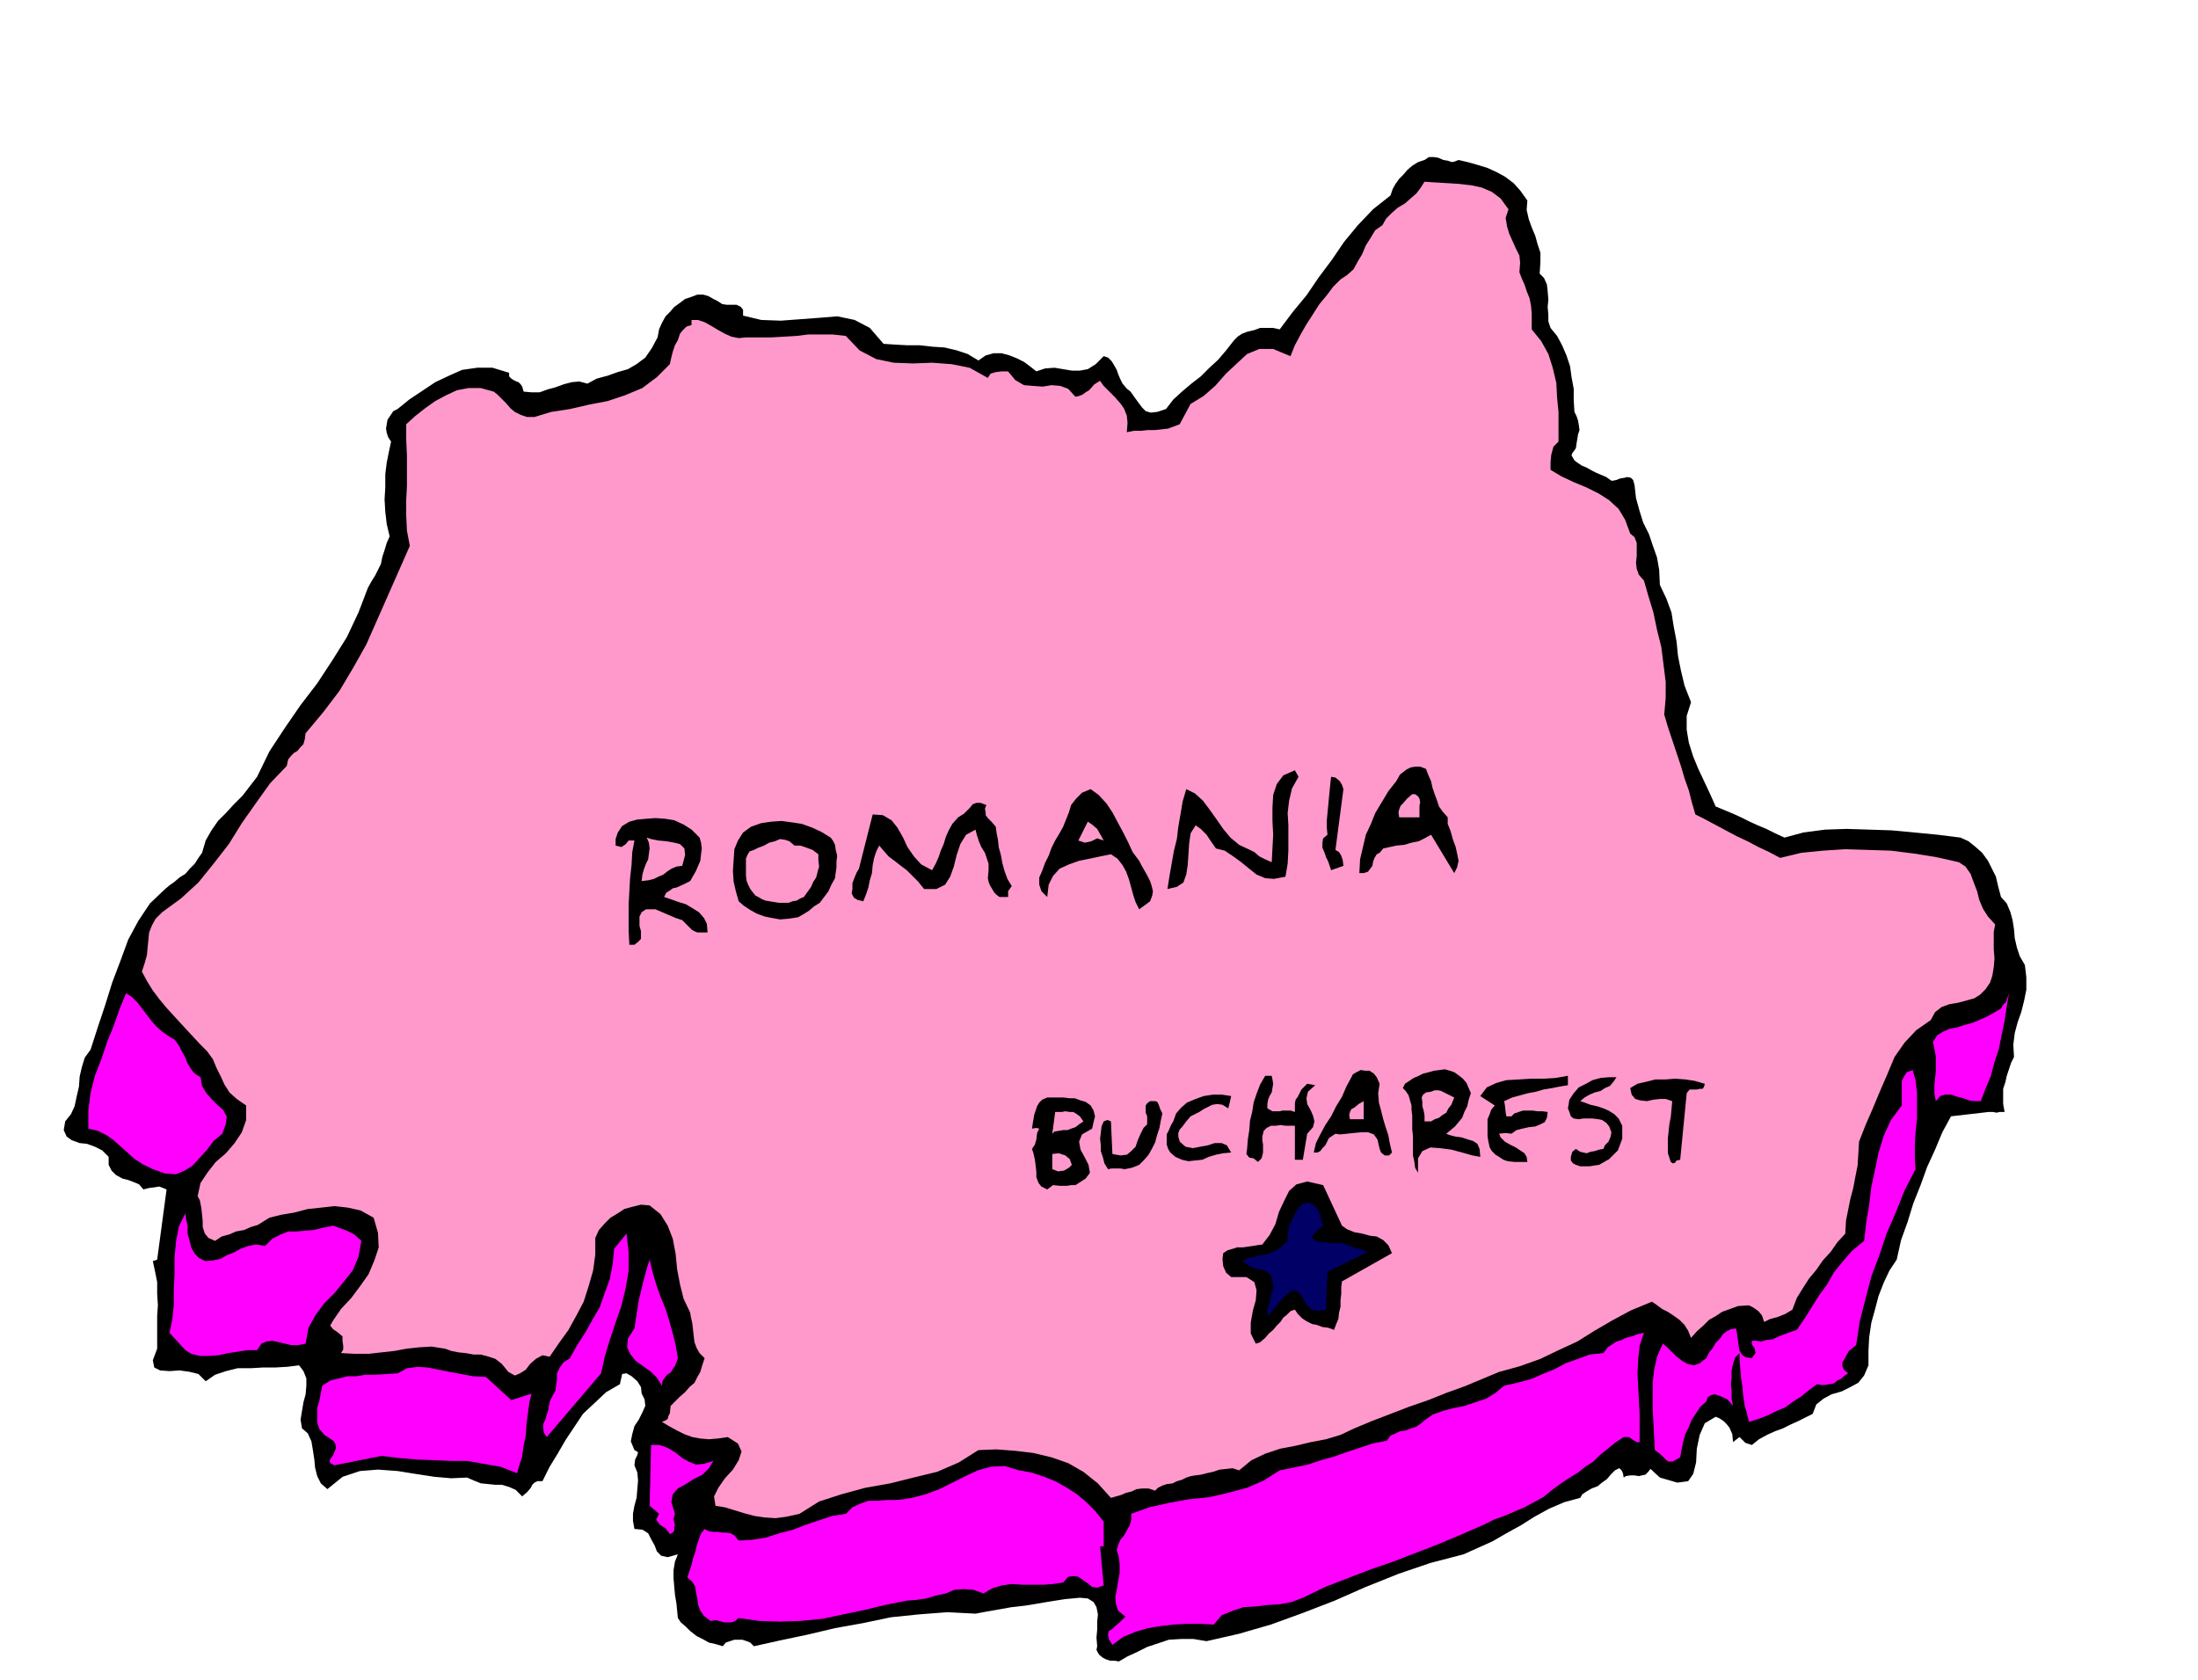
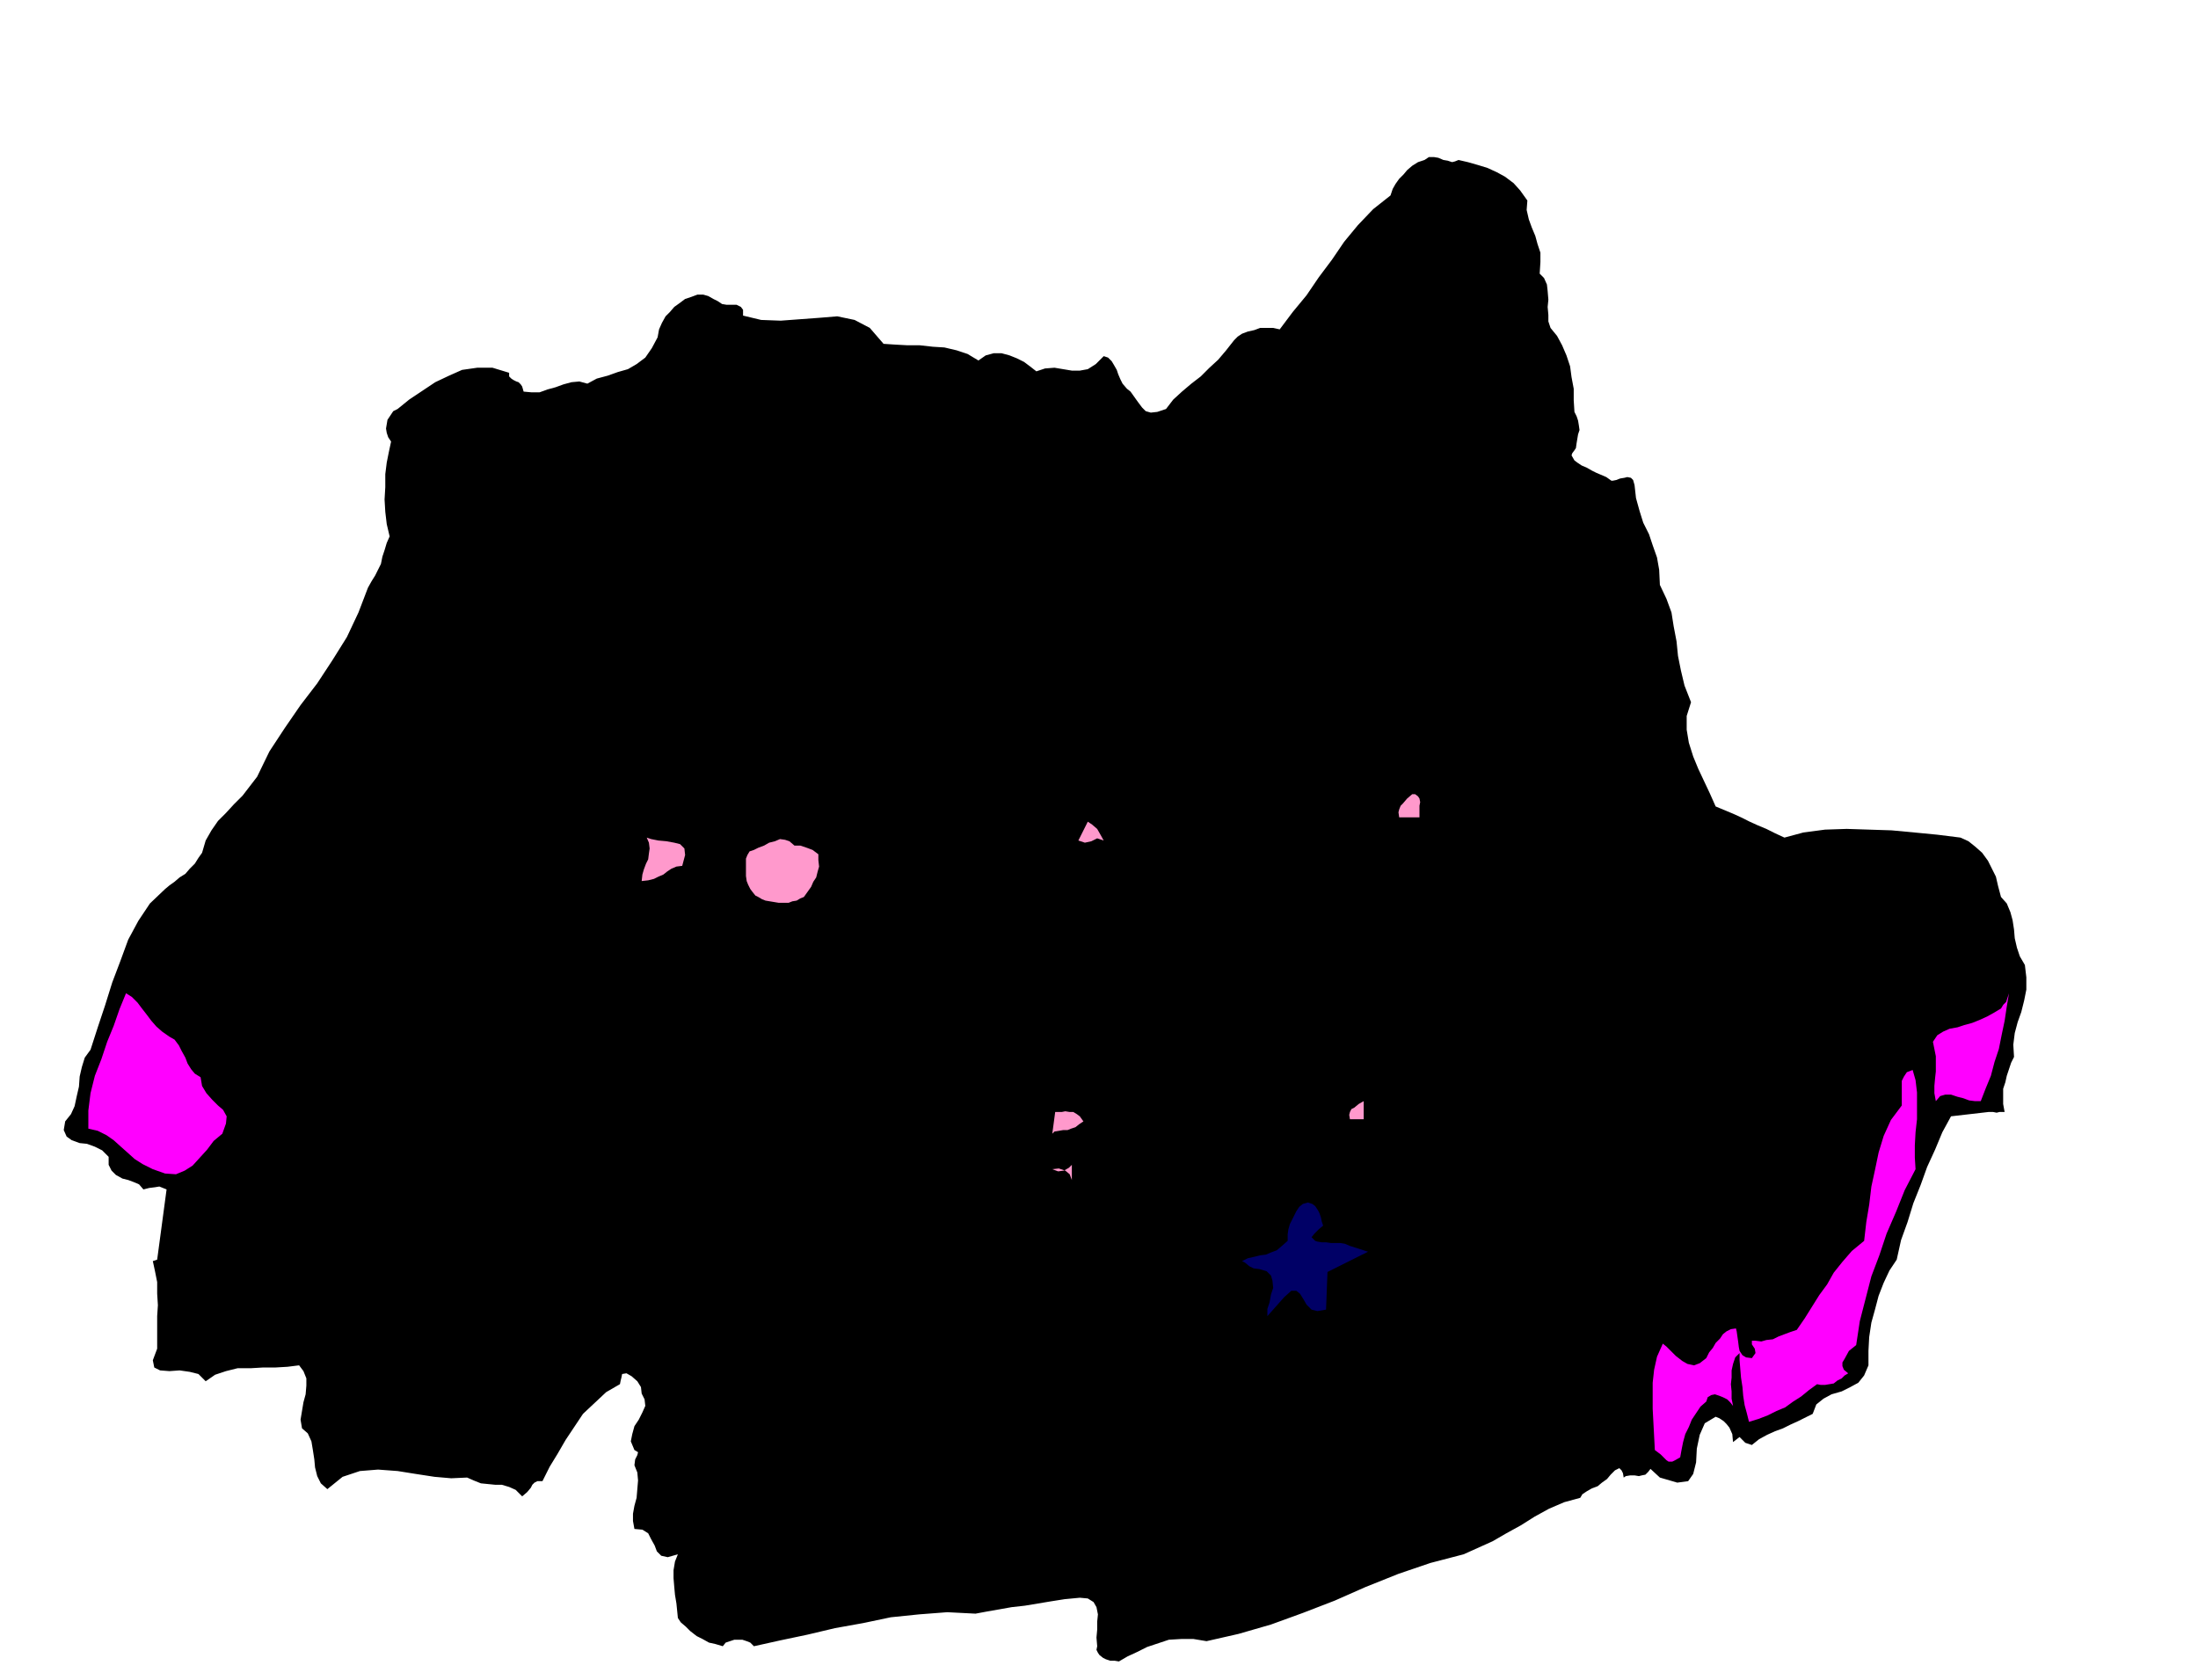
<svg xmlns="http://www.w3.org/2000/svg" fill-rule="evenodd" height="374.97" preserveAspectRatio="none" stroke-linecap="round" viewBox="0 0 3035 2321" width="490.455">
  <style>.brush1{fill:#000}.pen1{stroke:none}.brush2{fill:#f9c}.brush3{fill:#f0f}</style>
  <path class="pen1 brush1" d="m2014 221 13 3 14 4 13 4 13 6 11 6 12 9 9 10 10 14-1 13 3 13 4 11 5 12 3 11 4 12v13l-1 16 6 6 4 9 1 9 1 12-1 10 1 11v9l3 9 9 11 7 13 6 14 5 15 2 15 3 16v16l1 16 3 6 2 6 1 6 1 7-2 6-1 6-1 6-1 7-2 3-3 4-1 3 4 7 4 3 6 4 7 3 7 4 6 3 7 3 7 3 7 5h2l5-1 5-2 6-1 4-1 5 1 3 3 2 7 2 18 5 18 5 16 8 16 5 15 6 17 3 17 1 21 9 19 7 19 3 19 4 21 2 20 4 20 5 21 9 23-6 19v19l3 18 6 19 7 17 8 17 8 17 8 18 12 5 12 5 11 5 12 6 11 5 12 5 12 6 13 6 26-7 30-4 30-1 31 1 31 1 32 3 31 3 32 4 11 5 10 8 9 8 8 11 5 10 6 12 3 13 4 15 8 9 5 12 3 11 2 13 1 12 3 13 4 12 7 12 2 17v17l-3 15-4 16-5 14-4 15-2 16 1 17-4 8-3 9-3 9-2 9-3 9v21l2 11h-7l-4 1-5-1h-6l-52 6-12 22-10 24-11 24-9 25-10 25-8 26-9 25-6 27-10 15-8 17-7 18-5 19-5 18-3 20-1 19v20l-6 14-8 10-11 6-12 6-14 4-11 6-10 8-5 13-10 5-10 5-11 5-10 5-11 4-11 5-11 6-10 8-9-3-8-8-9 7-1-11-4-9-4-5-4-4-6-4-5-2-15 9-7 16-4 19-1 19-4 16-7 10-15 2-24-7-13-12-3 4-4 4-5 1-4 1-6-1h-6l-6 1-3 2-1-6-2-4-3-3-6 3-6 6-5 6-7 5-6 5-8 3-7 4-6 4-3 5-22 6-21 9-20 11-19 12-20 11-19 11-20 9-20 9-46 12-44 15-45 18-43 19-44 17-44 16-45 13-44 10-18-3h-17l-17 1-15 5-15 5-14 7-13 6-12 7-6-1h-6l-6-2-4-2-5-4-2-3-2-4 1-5-1-12 1-11v-11l1-10-2-10-4-7-8-5-11-1-21 2-19 3-18 3-18 3-18 2-17 3-17 3-16 3-39-2-39 3-39 4-38 8-39 7-38 9-38 8-36 8-5-5-5-2-6-2h-11l-6 2-6 2-4 5-10-3-9-2-9-5-8-4-9-7-6-6-7-6-4-6-1-10-1-10-2-12-1-11-1-12v-11l2-12 4-10-14 4-9-2-6-6-3-8-5-9-4-8-8-5-11-1-2-11v-10l2-11 3-11 1-12 1-12-1-11-4-10 1-8 3-6 1-4-5-3-5-12 2-10 3-11 6-9 5-10 4-9-1-9-4-8-1-9-5-8-8-7-7-4-6 1-1 5-1 4-1 5-19 11-16 15-16 15-12 18-12 18-11 19-11 18-10 20h-7l-4 2-3 3-2 4-5 6-7 6-9-9-9-4-10-3h-9l-10-1-10-1-10-4-9-4-22 1-23-2-26-4-25-4-27-2-25 2-24 8-21 17-9-8-5-10-3-12-1-11-2-13-2-12-5-11-8-7-2-12 2-12 2-12 3-11 1-12v-10l-4-10-6-8-16 2-17 1h-17l-17 1h-18l-16 4-15 5-13 9-10-10-12-3-14-2-14 1-13-1-8-4-2-10 6-16v-45l1-15-1-16v-16l-3-15-3-14 6-2 13-97-10-4-6 1-8 1-8 2-6-7-7-3-8-3-8-2-9-5-6-6-4-8v-11l-9-9-10-5-11-4-10-1-11-4-7-5-4-9 2-12 8-10 5-11 3-14 3-13 1-14 3-13 4-13 8-11 10-31 10-30 10-32 11-29 11-30 14-26 16-24 21-20 6-5 7-5 7-6 8-5 6-7 7-7 5-8 5-7 5-17 8-14 9-13 11-11 11-12 12-12 10-13 10-13 17-35 21-32 22-32 23-30 21-32 20-32 16-34 13-34 5-9 5-8 4-8 4-8 2-10 3-9 3-10 4-9-4-17-2-17-1-17 1-17v-18l2-16 3-15 3-14-4-6-2-6-1-6 1-6 1-6 4-6 4-6 6-3 16-13 18-12 18-12 19-9 18-8 21-3h21l23 7v5l3 3 3 2 4 2 3 1 3 3 2 3 2 7 11 1h11l11-4 11-3 11-4 11-3 11-1 11 3 13-7 15-4 14-5 14-4 12-7 12-9 9-13 8-15 2-11 4-9 5-9 6-6 6-7 7-5 8-6 9-3 8-3h8l7 2 7 4 6 3 6 4 6 1h14l6 3 3 4v8l25 6 27 1 27-2 27-2 24-2 24 5 21 11 19 22 15 1 18 1h17l18 2 16 1 17 4 15 5 15 9 10-7 11-3h11l11 3 10 4 10 5 8 6 9 7 12-4 13-1 12 2 12 2h11l11-2 11-7 11-11 6 2 5 5 3 5 4 7 2 6 3 7 3 6 6 7 5 4 5 7 5 7 6 8 5 5 7 2 9-1 12-4 10-13 12-11 13-11 13-10 12-12 12-11 11-13 11-14 5-5 6-4 8-3 9-2 8-3h18l9 2 18-24 19-23 17-25 18-24 17-25 19-23 21-22 24-19 3-9 4-7 5-7 6-6 5-6 7-6 8-5 9-3 6-4h7l6 1 7 3 6 1 6 2 4-1 5-2z" />
-   <path class="pen1 brush2" d="m2083 289-4 12 2 12 3 10 5 11 4 9 5 10 1 10-1 13 3 8 4 9 3 9 4 10 2 10 1 11v22l13 16 10 18 6 19 5 21 1 20 2 20v41l-7 7-3 11-1 10v11l15 9 17 8 17 7 18 9 14 9 13 12 9 15 7 19 6 5 3 8v18l-1 9 1 9 3 8 7 8 6 21 7 23 5 24 6 24 3 24 3 24v22l-2 23 5 17 6 18 6 18 6 18 5 17 6 17 4 16 5 17 12 6 15 8 15 8 15 8 15 7 15 8 15 7 15 8 29-7 30-3 31-2 32 1 31 1 32 4 31 5 31 7 9 6 7 10 4 11 5 13 3 12 5 12 7 11 10 11-2 10v24l1 13-1 12-2 12-3 9-6 9-8 8-8 5-11 3-11 3-12 2-11 4-9 7-6 11-20 14-16 17-14 20-10 24-10 23-10 24-10 23-9 23-1 17-1 16-3 15-3 16-4 15-3 15-3 15-1 18-11 12-9 13-11 12-9 13-10 12-9 14-8 13-6 16-10 6-10 4-11 3-8 4-3-9-5-6-7-5-6-3-15 1-11 4-11 4-9 6-9 5-8 8-9 8-8 9-4-10-5-8-7-7-7-5-9-6-8-4-8-6-6-4-29 12-26 14-24 14-24 15-26 12-25 12-28 10-29 8-24 10-24 10-25 9-25 10-26 9-26 10-26 10-24 10-19 9-20 6-21 4-21 5-21 4-21 7-19 9-17 14-9-3-9 1-9 1-9 3-9 2-8 2-8 1-6 1-6 2-6 3-7 2-6 3-8 1-6 2-6 3-4 4-9-3h-9l-8 1-6 3-8 2-7 3-7 2-7 2-18-20-20-16-21-12-23-8-25-6-25-3-26-2-25 1-27 17-30 13-33 8-32 8-34 6-33 9-31 10-27 17-18 4-15 2-15-1-14-2-15-4-13-4-13-4-13-2-2-13 6-12 9-13 11-12 8-13 4-12-5-11-14-9-14 2-12 1-12-1-11-2-11-4-10-5-11-6-10-6 5-2 3-2 1-4 2-4 1-10 6-6 7-7 7-6 6-7 7-6 4-8 4-7 3-10 3-9-7-7-4-7-3-8-1-8-1-9-1-9-2-9-1-6-9-19-5-20-4-21-2-21-4-21-7-18-10-16-15-12-12-1-12 3-11 3-9 6-10 6-8 8-8 9-5 11v23l-3 22-6 21-7 22-10 19-11 20-13 18-13 19-10-2-9 5-8 7-6 8-8 5-7 3-9-5-9-11-9-7-9-3-11-3h-10l-11-2-10-1-10-2-8-3-19-3-17 1-18 2-16 3-18 2-18 2h-19l-19-1 3-5v-5l-1-7v-6l-7-6-6-4-4-5 4-7 11-16 14-15 12-16 12-17 8-19 6-18-1-20-6-21-18-10-18-4-18-2-18 2-19 2-19 5-18 3-16 4-8 5-8 5-10 3-9 4-11 2-9 4-11 3-9 6-9-4-5-6-3-9v-8l-1-10-1-9-2-10-3-6 4-18 10-15 11-14 14-12 12-14 10-15 6-17v-20l-13-9-10-9-7-11-5-11-6-12-5-12-8-11-9-9-14-15-11-12-12-13-10-11-10-12-9-12-8-13-7-13 4-12 3-11 1-11 1-10 1-10 4-10 5-9 9-9 26-19 24-22 21-26 21-27 18-29 19-27 20-28 23-24 2-9 4-5 4-4 5-3 4-5 4-4 2-7 1-8 25-30 22-29 19-32 18-32 15-34 15-34 15-34 15-34-4-21-1-21v-21l1-20v-42l-1-22v-21l12-11 14-11 14-10 15-8 15-7 16-3h17l18 5 5 4 6 6 6 6 6 7 6 5 8 4 9 3h10l23-7 26-4 26-6 26-5 24-8 24-10 20-15 18-18 2-9 2-8 3-9 4-7 3-9 4-5 5-5 7-2v-7h9l9 3 9 5 10 6 9 5 9 4 10 2 11-1h35l17-1 17-1 16-2h34l18 2 19 20 23 12 24 5 27 1 26-1 27 2 25 5 25 14 4-6 7-2 8-1h9l10 12 12 7 12 1 14 1 12-2 12 1 11 4 10 11 5-1 5-2 4-3 5-3 7-8 8-5 5 7 8 8 7 7 8 9 5 7 4 10 1 10-1 13 10-2h10l9-1h10l9-1 9-1 8-3 8-3 15-28 18-11 16-14 15-17 15-14 14-13 17-7h19l24 10 6-15 8-15 8-14 9-14 9-14 10-12 9-12 10-10 9-6 9-8 6-11 6-10 5-12 7-11 6-10 10-7 5-9 8-8 8-7 10-6 8-7 8-7 6-8 5-8 15 1 17 1 16 1 17 2 14 3 14 6 12 9 11 15z" />
  <path class="pen1 brush1" d="M1999 1129v9l4 10 3 11 4 11 2 9 2 10-2 9-4 8-32-53-9 5-8 4-10 2-10 3-11 1-9 2-9 2-5 6-4 2-3 5-2 5-1 6-3 4-3 4-6 2h-6l1-19 4-17 4-17 7-15 6-15 9-15 9-15 11-14 5-9 9-7 6-3 6-1h7l8 3 3 8 4 9 2 9 3 9 3 8 3 9 5 7 7 8zm-206-56-9 16-4 17-2 17 1 17v35l-1 18-3 18-16 3-12-1-12-5-10-8-11-9-11-8-12-8-12-3-7-10-6-9-8-8-7-5-7 11-2 14-1 15-1 15-2 13-4 11-9 6-13 3 3-19 3-17 3-17 4-16 2-17 3-17 3-18 5-17 12 6 11 10 9 12 10 14 9 13 10 12 12 10 15 7 6 3 7 6 8 4 9 4 1-19 1-19-1-19v-18l1-18 5-15 9-12 16-7 5 9zm62 17-11 84 5 3 3 5 2 6 1 8-17 6-2-6-2-6-3-6-2-6-3-7v-7l1-6 6-5-1-10v-9l1-11 1-10 1-11 1-10 1-10 1-9 6 1 6 5 3 5 2 6zm-282 99 3 6 4 7 4 7 4 8 2 6 2 8-1 6-3 8-15 11-5-10-3-9-3-11-3-11-4-11-5-9-7-9-9-6-15 3-14 3-15 3-14 5-13 6-9 10-6 12-2 17-8-8-3-9v-10l4-9 4-11 5-10 4-11 5-10 6-10 5-9 4-10 4-10 3-10 7-9 8-8 12-5 11 8 11 12 8 12 8 15 7 13 7 14 6 13 9 12z" />
  <path class="pen1 brush2" d="M1960 1129h-28l-1-7 1-4 2-5 3-3 6-7 7-6h4l4 3 2 3 1 5-1 5v16z" />
  <path class="pen1 brush1" d="m1375 1142 1 8 2 10 1 10 3 11 2 11 3 11 4 11 6 10-5 7v8h-12l-4-3-3-3-3-5-3-5-2-5-1-5 1-11v-9l-3-9-2-6-5-8-3-7-3-9-2-8-13 7-8 13-5 15-4 16-5 14-7 11-12 6h-17l-8-10-8-8-8-8-8-6-9-7-8-6-7-8-6-7-4 8-3 9-2 10-1 11-3 10-2 10-3 9-4 10-8-2-5-3-3-6 1-6v-8l3-8 3-7 3-5 19-75 14 1 12 7 8 10 8 14 6 13 9 13 10 11 15 8 5-9 4-9 3-9 4-9 3-10 4-9 5-9 8-9 8-5 8-8 4-5 5-2h6l8 3-2 5 1 5v4l3 4 5 5 6 7zm-409 15 2 7 1 8-1 8-1 9-3 7-3 7-4 7-4 7-10 5-9 4-5 1-4 3-5 3-3 6 9 3 11 4 10 3 10 6 8 5 7 8 4 8 1 12h-14l-5-2-3-2-7-7-6-6-9-3-7-3-7-3-7-3-7-3h-13l-6 4-3 6v13l2 7v11l-4 4-5 4h-7l-1-19v-37l1-18 1-18 2-18 1-18 3-16h-8l-4 5-6 4-8-2v-9l3-9 6-9 10-6 11-3 12-1 13-1 14 1 12 2 13 6 11 7 11 11zm181 0 3 4 3 6 1 7 2 8-1 8v8l-1 7-1 8-5 9-4 9-6 8-6 8-8 5-7 6-8 5-7 4-13 2-12 1-11-2-10-2-11-4-9-5-9-6-7-6-4-14-3-13-1-15 1-15 1-15 5-12 7-11 11-8 14-5 14-2 14-1 15 2 13 2 14 5 13 6 13 8z" />
  <path class="pen1 brush2" d="m1524 1161-9-3-8 4-9 2-9-3 13-26 6 4 7 6 4 7 5 9zm-582 35-8 1-7 3-6 4-5 4-7 3-6 3-8 2-9 1 1-9 2-7 3-8 3-6 1-8 1-7-1-8-3-7 6 2 10 2 11 1 11 2 8 2 6 6 1 9-4 15zm188-16v8l1 9-2 7-2 8-4 6-3 7-5 7-5 7-5 2-5 3-6 1-5 2h-14l-6-1-6-1-6-1-5-2-5-3-4-2-4-5-3-4-3-6-2-5-1-7v-24l2-5 3-5 6-2 6-3 8-3 7-4 8-2 7-3 7 1 6 2 7 6h8l9 3 8 3 8 6z" />
  <path class="pen1 brush3" d="m234 1432 7 4 6 8 4 8 5 9 3 8 5 8 5 6 8 5 2 12 6 10 8 9 8 8 7 6 5 9-1 10-5 14-12 10-9 12-10 11-10 11-11 7-12 5-15-1-17-6-14-7-11-7-10-9-9-8-10-9-10-7-12-6-13-3v-25l3-24 6-24 9-23 8-24 9-22 8-23 9-22 8 5 8 8 6 8 7 9 6 8 7 8 8 7 10 7zm2501 89h-8l-8-1-8-3-8-2-9-3h-8l-7 2-6 7-2-11v-10l1-11 1-9v-21l-2-10-2-10 6-9 8-5 9-4 11-2 9-3 11-3 10-4 11-5 9-5 10-6 3-5 4-4 2-6 2-6-3 18-3 20-4 19-4 20-6 18-5 19-7 17-7 18z" />
-   <path class="pen1 brush1" d="m1905 1497-2 13 1 13 3 11 3 12 3 10 4 12 2 11 3 13-4 4h-6l-5-4-2-5-3-13-5-7-8-3h-9l-11 1-9 1-10 1-6-1-9 6-5 10-4 4-3 4-4 2h-5l3-13 6-12 7-13 8-12 7-14 8-13 6-14 7-13 2-4 5-3 6-3 6 1h6l6 4 4 5 4 9zm126 13-3 9-2 9-4 8-3 8-5 6-5 6-6 5-6 5 5 2 8 2 8 1 9 3 7 2 6 4 3 7 1 11-11-2-14-4-15-4-15-2-14-1-11 5-6 10v20l-4-7-1-8-2-9v-27l-1-9v-19l-1-8v-6l-2-7-2-7-4-6-4-4 3-6 6-4 6-4 7-3 6-3 8-2 7-2 8-1 7-1 7 2 6 2 7 5 5 4 5 6 3 7 3 7z" />
  <path class="pen1 brush3" d="m2645 1615-15 29-12 30-13 30-10 30-11 29-8 31-8 31-5 33-10 8-6 11-3 5v5l2 5 6 5-5 3-4 4-6 3-5 4-6 1-6 1h-6l-5-1-11 8-11 9-11 7-11 8-12 5-12 6-13 5-13 4-3-12-3-11-2-13-1-12-2-13-1-12-1-12v-10l-6 6-3 9-2 9v10l-1 9 1 10v10l2 10-4-5-4-4-6-3-5-2-6-2-5 1-5 3-2 6-8 7-6 9-6 9-4 10-5 10-3 11-2 10-2 11-7 4-4 2h-5l-3-2-8-8-8-6-1-19-1-19-1-19v-36l2-18 4-18 8-18 5 4 6 6 7 7 9 7 7 4 9 2 8-3 9-7 4-8 5-6 4-7 6-6 4-6 5-4 6-3 7-1 1 4 1 7 1 7 1 8 1 5 4 6 5 3 8 1 5-7-1-6-4-6v-5h5l8 1 7-2 9-1 8-4 8-3 8-3 9-3 11-16 10-16 10-16 11-15 9-16 12-15 13-15 17-14 3-26 4-24 3-25 5-23 5-24 7-23 10-22 15-20v-34l3-6 4-6 8-3 4 14 2 17v37l-2 18-1 18v17l1 16z" />
-   <path class="pen1 brush1" d="m1756 1486 1 5 1 6-1 6-1 6-3 5-2 5-1 6v6l7 4h10l4-1h11l6 2v-12l1-5 3-4 5-10 8-8 6 1 5 1-10 9-2 9 1 8 5 9 3 7 2 8-2 8-8 9-6 36h-11v-47h-13l-7-1-6 1h-7l-6 3-4 4-2 8v5l1 6v11l-2 8-5 5-6-5-6-1-4-5 1-7 1-13 2-13 1-13 3-12 2-13 4-12 5-13 7-12h9zm409 13-12 2-10 2-12 2-10 3-11 2-11 3-11 3-11 5 1 6 1 9 1 6h7l4-4 6-2 6-2h13l7 1h7l7 1-1 8-3 6-6 3-7 3-9 1-9 2-8 2-7 5-8-1-9 1 2 5 6 6 7 4 8 4 6 4 6 4 3 5 1 7h-18l-9-1-6-2-6-4-5-3-5-5-3-5-2-9-1-7v-23l3-7 2-6 5-6-20-13 9-12 13-6 14-4 18-1 16-1h18l16-1 17-3v13zm67-11-4 6-5 6-7 3-6 4-8 2-7 3-7 4-6 5 6 2 8 3 9 2 9 3 7 3 8 5 6 6 5 10v18l-3 8-3 8-6 6-6 6-7 4-7 4-7 1-6 1h-13l-6-2-4-2-3-4v-5l2-7 5-4 6 4 9 2 5-2 6-1 6-2 6-1 2-5 5-5 3-7 1-6-3-8-4-5-6-4-5-1-8-1h-13l-6 1-7-1-4-3-2-6-2-5 2-12 6-9 7-8 10-5 9-5 11-3 11-1h11zm122 9-1 4-2 3h-4l-4 1h-10l-4 5-9 92-5 1-2 3-3 1-3-2-4-12v-21l1-9 1-10 2-10 1-11 1-11-9-3h-8l-9 1-9 2-9-1-7-2-5-6-2-9 10-6 13-3 12-3h14l13-1 14 1 13 2 14 4z" />
-   <path class="pen1 brush2" d="m2008 1516-2 5-2 5-4 5-3 6-5 3-5 4-6 2-5 3h-9v-8l-1-6-2-7v-6l-1-6 2-4 4-3 7-1 5-2h5l4 1 4 2 6 3 8 4z" />
  <path class="pen1 brush1" d="m1700 1514-2 9-2 8-8-5-7-1-7 1-6 3-6 3-6 4-6 3-6 3-6 7-6 8-3 3-2 5v5l2 7 8 7 10 2 10-2 11-2 9-3h10l7 3 6 10-11 1-10 2-10 3-9 4-10 1-9 1-9-2-9-4-7-6-3-5-2-6v-14l3-6 3-7 3-5 4-11 7-8 8-7 12-5 11-4 13-2h12l13 2zm-194 13 4 7 2 8-2 8-2 9-14 8-4 10 2 11 6 11 5 10 2 11-6 8-14 9h-6l-6 1h-9l-10-1-8 6-8-4-4-5-3-8v-7l-1-9-1-8-2-9-2-6 4-6 2-7 1-9 3-6-4-1-6 1 1-7 1-6 1-6 2-6 2-6 3-5 4-4 7-3h23l8 1h7l8 3 7 2 7 5zm99 11-2 9-2 11-3 9-3 11-4 8-5 9-6 7-7 7-10 4-10 2-6-1h-12l-5 1-5-8-2-8-3-9v-8l-1-9 1-8 1-9 3-7 5-2 5 2 2 45 11 2 9-1 6-5 6-6 3-9 4-9 4-8 5-5v-11l-2-5v-10l2-3 4-3h7l3 1 2 4 2 6 3 6z" />
-   <path class="pen1 brush2" d="M1883 1546h-19l-1-6 1-4 2-4 4-2 6-5 7-4v25zm-387 3-6 4-5 4-6 2-5 2h-6l-6 1-6 1-3 3 4-30h9l5-1 6 1h5l5 3 4 3 5 7zm-16 60-4 4-7 4-8 1-8-3v-21l9-1 9 3 6 5 3 8z" />
+   <path class="pen1 brush2" d="M1883 1546h-19l-1-6 1-4 2-4 4-2 6-5 7-4v25zm-387 3-6 4-5 4-6 2-5 2h-6l-6 1-6 1-3 3 4-30h9l5-1 6 1h5l5 3 4 3 5 7zm-16 60-4 4-7 4-8 1-8-3l9-1 9 3 6 5 3 8z" />
  <path class="pen1 brush1" d="m1853 1693 7 5 10 4 11 2 11 3 9 1 9 5 7 7 5 11-69 39-1 8v9l-1 9v9l-2 8-1 9-3 7-3 8-8-3-8-1-8-3-6-1-8-4-6-4-6-6-4-6-6 2-5 5-5 4-4 6-5 5-5 6-6 5-5 6-7 6-6 2-7-14v-15l3-17 4-14 1-14-3-11-11-7h-21l-7-6-4-9-1-10 1-8 6-4 7-2 6-2h8l7-1 7-1 6-1 7-1 10-13 8-15 5-17 7-15 7-14 10-9 15-4 22 5 26 56z" />
  <path class="pen1" style="fill:#006" d="m1827 1693-6 5-6 6-4 5 5 5 3 1 6 1h6l7 1h13l6 1 7 3 25 8-56 28-2 52-12 2-8-2-7-7-4-7-5-8-5-4h-7l-10 9-23 26v-10l3-9 2-11 3-9-1-10-2-7-6-6-10-3-8-1-6-3-6-5-4-2 8-4 9-2 8-2 8-1 7-3 8-3 7-6 8-7v-9l1-7 2-7 3-6 3-6 3-6 4-6 5-4 7-2 6 2 4 3 4 6 2 4 2 6 1 5 2 6z" />
-   <path class="pen1 brush3" d="m284 1742 10-1 10-2 9-5 10-4 9-5 11-4 10-2 13 2 10-10 12-6 10-4h12l11-1 12-1 12-3 15-3 8 3 11 4 10 5 10 9-4 22-8 19-12 15-13 16-14 14-12 16-10 18-4 22-10 2h-10l-9-2-8-2-9-2-8 1-7 3-6 9h-13l-13 2-14 2-13 3-14 1h-12l-12-3-8-5-22-24 4-19 2-20v-21l1-21v-23l2-22 4-21 9-18 1 8 2 10v10l3 11 2 8 5 9 6 6 9 4zm546 155-75 88-4-6-1-6v-6l3-6 2-7 2-6 1-6 1-6 4-8 4-7 1-8 1-7v-9l4-8 5-7 9-6 10-18 11-17 10-18 10-17 7-20 7-19 4-21 2-21 17-21 3 25v26l-4 24-6 25-8 23-8 24-7 23-5 23zm106-21-2 6-2 5-3 4-3 5-5 3-3 4-3 4-1 7-7-11-8-8-11-8-10-7-8-10-4-9 1-12 9-14 2-13 2-13 2-13 3-12 3-13 3-11 3-11 3-9 4 17 5 17 6 17 7 17 5 16 5 18 4 16 3 18zm1334-35-6 18-2 19-1 19 1 19 1 18 1 19v39h-4l-5-3-6-4h-7l-12 8-11 9-10 8-9 9-11 7-10 8-13 8-12 8-12 9-11 9-13 7-13 7-14 6-14 6-14 5-14 7-32 14-31 13-31 12-31 12-32 11-31 12-31 12-31 15-16 6-16 3-17 1-16 2-17 1-15 5-15 6-11 13-19-1h-18l-18 1-18 2-18 3-17 5-17 7-15 11-5-8-1-6 1-5 5-3 4-4 5-4 4-4 5-5-10-8-3-9-1-10 2-10 2-12 2-11v-12l-1-10-3-10 2-7 3-7 5-6 4-7 4-7 2-8v-8l25-9 27-6 27-5 29-3 26-6 26-7 23-10 22-14 20-4 19-4 18-6 18-5 17-6 18-6 18-6 20-4 5-7 7-3 6-3 8-1 7-3 7-2 6-4 6-5 11-8 14-5 15-4 15-3 15-5 15-5 13-8 12-10 18-4 19-5 16-7 17-7 15-8 17-6 16-6 19-2 6-8 6-4 6-4 7-2 6-3 8-2 8-3 9-2zm-1564 93 28-9-3 12-2 15-2 15-1 16-3 14-2 15-4 12-3 11-23-9-23-4-23-4h-22l-24-1-24-1-24-2-24-3-65 13-6-3-1-3 2-4 3-4 2-5 2-5-1-6-3-4-12-8-7-8-3-9v-20l3-10 2-11 2-10 11-7 12-3 12-3h12l12-2h14l15-1 16-1 13-7 15-2 14 1 15 3 15 3 16 3 16 3 18 1 35 32zm279 84-6 10-9 9-12 6-11 7-11 6-7 8-2 11 5 16-2 7 2 9-1 3v4l-2 3-4 2-6-8-8-5-5-7 4-8-13-11 2-84h12l11 4 10 6 10 8 9 5 10 4 11-1 13-4zm539 84v34h-5l5 54-9 3-7-1-6-5-6-4-7-5-6-1-8 1-7 8-14 2-13 1h-29l-15-1-14 2-13 4-12 7-14-5-13-1-13 1-12 5-14 3-13 4-14 2-13 1-30 6-29 7-29 6-28 6-30 3-29 1-29-1-28-4-5 4-5 2h-10l-11-3-8 1-9-7-5-7-3-8-1-8-2-9-1-8-4-7-7-6 3-9 3-9 2-9 3-8 2-9 3-9 3-8 5-6 5 3 6 1h7l7 1h5l6 1 5 3 6 7 18-1 19-3 19-6 19-5 18-7 18-6 18-6 19-3 9-9 11-5 11-4h13l12-1h12l11-1 12-2 19-5 19-7 18-9 18-9 17-8 18-5 19-1 20 6 17 3 18 6 15 6 16 9 14 9 13 11 12 12 12 15z" />
</svg>